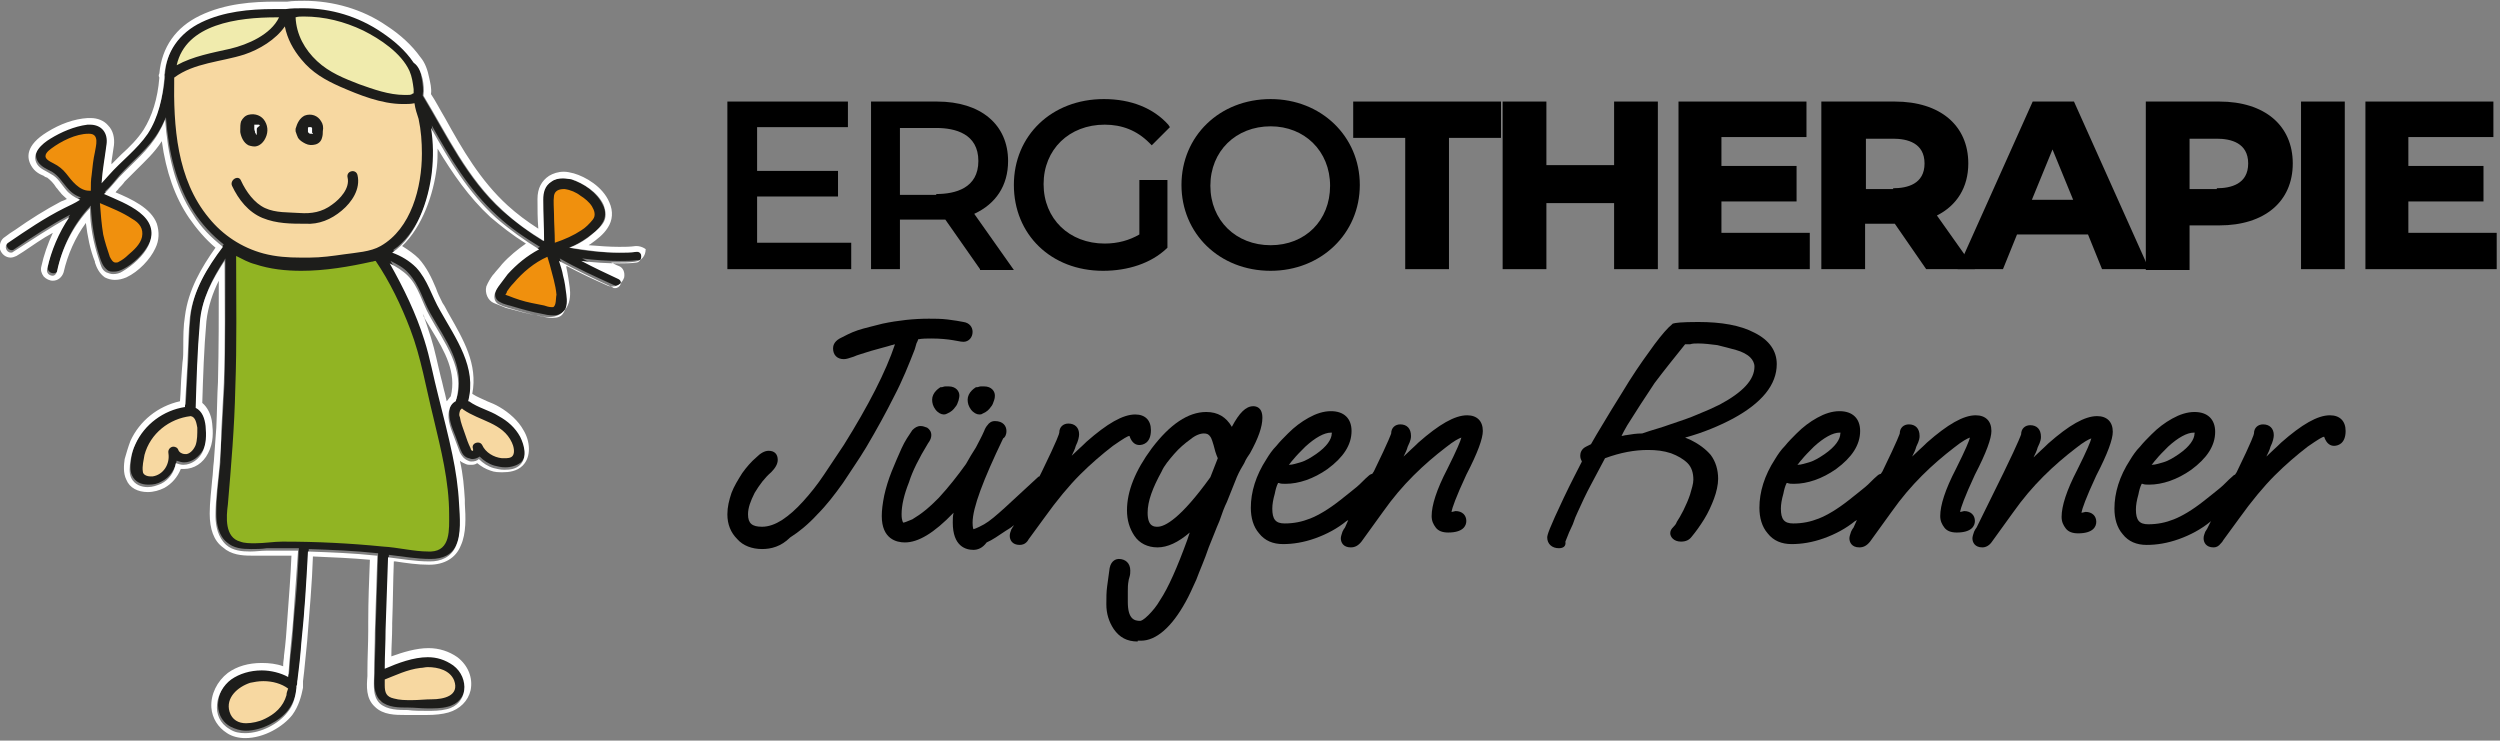
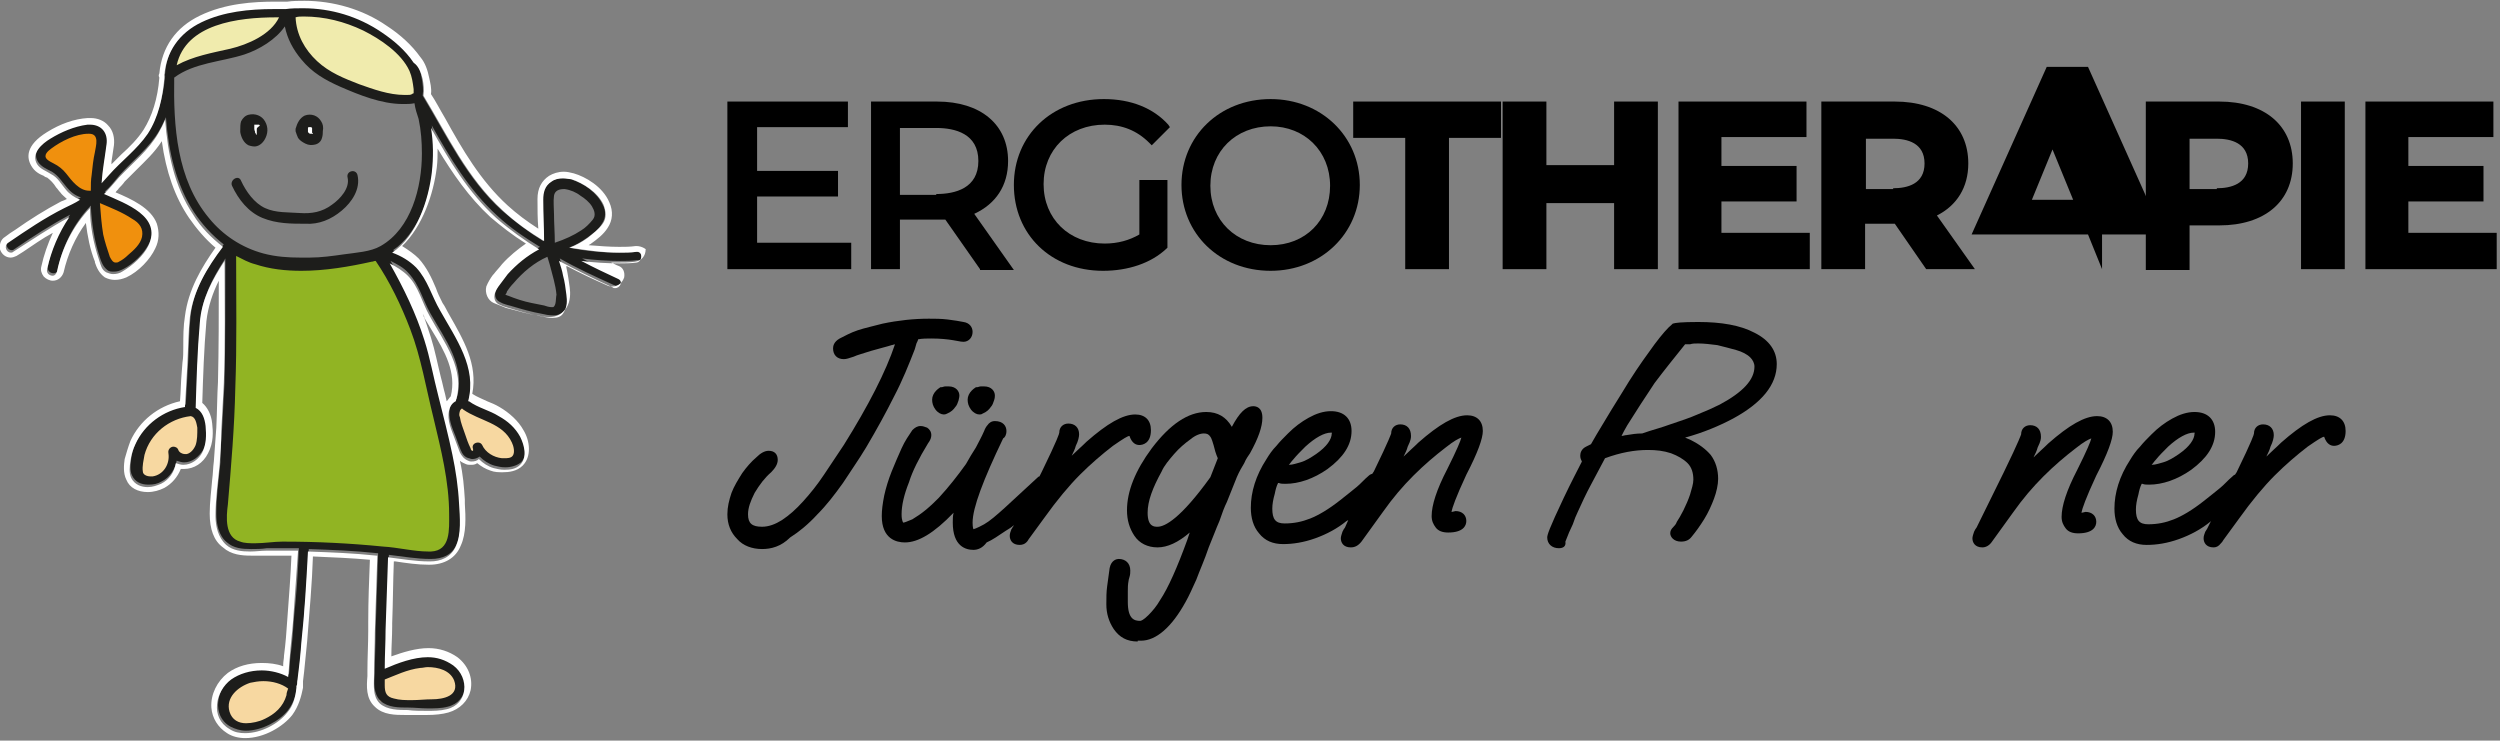
<svg xmlns="http://www.w3.org/2000/svg" version="1.1" id="Ebene_2_00000176739451826747824700000002382089669109153462_" x="0px" y="0px" viewBox="0 0 302.8 89.7" style="enable-background:new 0 0 302.8 89.7;" xml:space="preserve">
  <rect x="0" y="0" width="302.8" height="89.7" fill="#808080" stroke="none" />
  <style type="text/css">
	.st0{fill:#F7D8A1;}
	.st1{fill:#FFFFFF;}
	.st2{fill:#F0900D;}
	.st3{fill:#F0EBAD;}
	.st4{fill:#91B423;}
	.st5{fill:#1D1D1B;}
</style>
  <g>
    <g>
-       <polygon class="st0" points="20.5,9.3 23.6,7.8 27.9,6.7 32.2,5 34.6,2.6 35.6,4.6 37.1,6.8 40.3,9.6 43.6,10.8 47.7,12.2     50.8,12.2 51.7,17.7 50.5,24.6 48.3,28.9 45.6,30.8 38.9,31.8 32.9,31.8 28.1,29.9 24.5,26.4 21.7,20.8 20.5,13.1   " />
      <path class="st1" d="M29.7,14.9c0,0,0.9-0.5,1.1-0.4s1,0.9,1,0.9S31.4,17,31.4,17s-1.3,0-1.3-0.2c0-0.3-0.4-1.1-0.4-1.1V14.9z" />
      <path class="st1" d="M36.4,15.1l0.7-0.6l0.9,0.3l0.7,1.2c0,0-0.7,0.7-0.9,0.7s-1.1,0-1.1,0l-0.4-0.7l-0.3-0.5L36.4,15.1z" />
      <path class="st2" d="M10.9,23.8c0,0-1.8-0.3-2.7-1.5c-0.9-1.3-2.1-2-2.1-2l-1.4-1.5l1.6-1.4l2.3-1.5l2.3-0.4l1.3,0.8V19l-0.9,4.5    l2.5,1l3.4,1.7l0.6,1.9l-0.6,2.1l-2,1.5l-1.5,0.5l-1.2-1.4l-0.8-4.3L10.9,23.8z" />
      <polygon class="st3" points="20.5,8.8 21.4,5.5 24.6,2.7 28.1,1.8 34.8,1.3 39.5,1.5 43.4,2.5 47.6,5.6 50.3,8.4 50.8,11.5     48.7,12.2 45.1,11.5 41.5,9.7 39.2,8.3 36.6,6.5 35.6,4.4 35.2,2.9 34.1,2.4 32.7,4.3 29.2,6 25.5,7 21.8,8.6   " />
-       <polygon class="st2" points="66.6,29.9 66.4,25.2 66.8,22.7 68.3,22.1 70.2,22.7 72.3,24.4 72.7,26.4 71.6,27.6 67.3,29.9     66.8,31.3 67.6,35 67.6,37.3 66.2,37.8 62.7,37.2 60.8,36.1 60.8,35.1 65,30.6   " />
      <polygon class="st0" points="55.6,48.8 57.9,50 60.8,51.4 62.6,53.4 62.6,55.6 61.2,56.2 59.4,55.6 57.8,54.5 57.5,55.2 56.5,55     55.1,51.7 55.1,50   " />
      <polygon class="st0" points="19.9,50.9 22.5,49.8 23.9,50.4 24.4,52.6 23.6,54.9 22.1,55.6 21.2,55.2 19.9,57.8 17.8,58.1     16.5,57.2 17.2,53.7   " />
      <polygon class="st4" points="28.1,29.6 31.5,31.3 36.2,31.8 41.3,31.3 46.2,30.7 48.7,35.3 51.1,42.2 52.7,49.2 54.4,56.7     55.1,63.2 54,66.7 51.5,67.2 44.9,66.5 36.2,66.1 31.6,66.3 28.1,65.5 26.6,62.8 27.5,53.2 28.1,37.8   " />
      <polygon class="st0" points="46,81.8 50.8,80.3 53.8,80.5 55.6,82.1 55.1,84.6 52.7,85.6 48.7,85.6 46,84.9   " />
      <polygon class="st0" points="29.7,82.2 32.1,82.2 35.3,82.9 34.6,85.6 32.5,87.7 29.7,88.3 27.8,87.7 27,86 27.5,83.8   " />
      <g>
        <g>
          <path class="st5" d="M77.1,30.5L77.1,30.5c-0.8,0.1-1.5,0.1-2.2,0.1c-2,0-4-0.2-6-0.6c0.8-0.3,1.5-0.7,2.2-1.2      c0.7-0.5,1.4-1,1.8-1.7c0.5-0.7,0.5-1.6,0.1-2.3c-0.7-1.5-2.3-2.6-3.9-3.1c-0.3-0.1-0.7-0.1-1-0.1c-0.5,0-1,0.1-1.4,0.4      c-0.8,0.5-1,1.3-1,2.2c0,1.7,0.1,3.4,0.1,5c-1.8-1.1-3.4-2.3-5-3.7c-4.3-3.9-6.7-9.1-9.6-13.9c0,0,0,0,0-0.1      c0.1-0.6,0-1.3-0.1-1.9C51,8.8,50.7,8,50.3,7.3c-1.1-1.4-2.5-2.7-3.9-3.7c-2.8-1.9-6.2-2.9-9.5-2.9c-0.7,0-1.4,0-2.1,0.1      c-0.5,0-0.9,0-1.4,0c-3,0-6.1,0.3-8.8,1.6C21.8,3.7,20.2,6,20,8.9c-0.1,0.1-0.1,0.2,0,0.3c-0.2,2.3-0.8,4.7-2,6.7      c-1.3,1.9-3.2,3.3-4.7,5c-0.3,0.4-0.6,0.7-0.9,1c0.1-1.6,0.4-3.1,0.6-4.7c0.2-1.4-0.7-2.4-2-2.4c-0.1,0-0.2,0-0.3,0      c-1.6,0.2-3.1,0.8-4.5,1.7c-1,0.6-2.4,1.8-1.6,3.1c0.4,0.6,1.1,0.9,1.7,1.2c0.8,0.5,1.2,1.2,1.8,1.9c0.4,0.5,1,1,1.7,1.2      c-0.6,0.3-1.2,0.7-1.9,1c-2.4,1.2-4.6,2.8-6.8,4.2c-0.6,0.4-0.2,1.2,0.3,1.2c0.1,0,0.2,0,0.3-0.1c2.2-1.5,4.5-3,6.8-4.2      c-1.3,1.9-2.3,4-2.7,6.3c-0.1,0.5,0.3,0.8,0.7,0.8c0.2,0,0.5-0.1,0.5-0.5c0.6-2.9,2-5.6,4-7.7c0.1,2.1,0.4,4.2,1.1,6.3      c0.2,0.6,0.4,1.1,0.9,1.5c0.2,0.2,0.5,0.2,0.8,0.2c0.4,0,0.7-0.1,1.1-0.3c1.2-0.6,2.6-1.9,3.2-3.2c1.6-3.5-2.7-5-5.4-6.2      c0.7-0.6,1.2-1.3,1.8-2c1.6-1.8,3.6-3.3,4.8-5.4c0.3-0.5,0.5-1,0.8-1.6c0.3,4.1,1.2,8.1,3.4,11.5c1,1.5,2.2,2.8,3.6,3.9      c-1.9,2.6-3.6,5.3-4,8.5c-0.2,1.8-0.2,3.7-0.3,5.6c-0.1,1.8-0.2,3.6-0.3,5.3c-2.6,0.4-4.9,2.1-6,4.5c-0.3,0.7-0.5,1.3-0.6,2      c-0.1,0.7-0.2,1.5,0.1,2.1c0.4,0.8,1.1,1.1,2,1.1c0.6,0,1.1-0.1,1.6-0.4c1-0.5,1.6-1.5,1.8-2.5c0.3,0.1,0.6,0.2,0.9,0.2h0      c1,0,1.8-0.7,2.3-1.5c0.5-1,0.5-2.1,0.4-3.2c-0.1-0.8-0.4-1.8-1.2-2.2c0.1-3.4,0.2-6.9,0.5-10.3c0.2-2.8,1.5-5.2,3-7.5      c0,5,0,10-0.1,15c-0.1,1.9-0.2,3.7-0.3,5.6c-0.1,1.4-0.2,2.7-0.2,4.1c-0.2,2-0.5,4.1-0.5,6.2c0,1.3,0.3,2.7,1.3,3.5      c0.8,0.7,1.8,0.8,2.9,0.8c0.6,0,1.3,0,1.9-0.1c0.6,0,1.2,0,1.8,0c0.7,0,1.4,0,2.1,0c-0.1,2.9-0.3,5.7-0.6,8.5      c-0.1,1.5-0.2,3-0.4,4.4c-0.1,0.8-0.1,1.6-0.2,2.4c-1-0.5-2.1-0.8-3.2-0.8c-1.3,0-2.7,0.4-3.7,1.1c-1.9,1.4-2.5,4.7-0.2,6      c0.6,0.3,1.2,0.5,1.9,0.5c1.9,0,4.1-1.2,5.1-2.5c0.7-0.9,1-2,1.1-3c0-0.1,0-0.2,0-0.2c0-0.2,0-0.3,0.1-0.5      c0.2-1.6,0.3-3.2,0.5-4.8c0.3-3.7,0.6-7.3,0.8-11c2.8,0.1,5.5,0.2,8.3,0.5c0,0,0.1,0,0.1,0c-0.1,3.1-0.2,6.2-0.3,9.3      c0,1.6-0.1,3.3-0.1,4.9c0,0.1,0,0.2,0,0.3c0,0,0,0,0,0c-0.1,1.2-0.2,2.5,0.7,3.4c0.9,0.8,2.2,0.8,3.4,0.8c0.7,0,1.5,0.1,2.3,0.1      c0.8,0,1.7,0,2.4-0.2c2.6-0.6,2.8-3.8,0.8-5.3c-0.9-0.7-2-1-3.1-1c-1.8,0-3.6,0.7-5.2,1.4c0,0,0-0.1,0-0.1      c0-1.5,0.1-3.1,0.1-4.6c0.1-2.9,0.2-5.9,0.3-8.8c1.7,0.2,3.4,0.5,5,0.5h0.1c1.4,0,2.6-0.5,3.1-1.8c0.7-1.5,0.5-3.6,0.4-5.2      c-0.1-2-0.4-4-0.8-5.9c-0.5-2.4-1.1-4.8-1.7-7.1c-0.5-2.2-1-4.5-1.7-6.8c-1-3.2-2.5-6.4-4.2-9.3c0.8,0.4,1.6,0.8,2.2,1.5      c1.3,1.4,1.7,3.2,2.6,4.8c1.8,3.2,4.4,6.5,3.2,10.4c-0.4,0.2-0.7,0.6-0.8,1.1c-0.3,1.2,0.3,2.5,0.7,3.5c0.2,0.6,0.4,1.1,0.6,1.6      c0.2,0.5,0.5,0.9,1,1c0.1,0,0.2,0.1,0.4,0.1c0.3,0,0.6-0.1,0.9-0.3c0.5,0.5,1.1,0.9,1.8,1.1c0.4,0.1,0.8,0.2,1.3,0.2      c0.7,0,1.4-0.2,1.9-0.6c0.9-0.9,0.5-2.5,0-3.4c-0.6-1.1-1.6-1.9-2.6-2.5c-1.2-0.6-2.5-1-3.6-1.8c0,0-0.1,0-0.1,0c0,0,0,0,0,0      c1-4.1-1.5-7.5-3.4-11c-1-1.8-1.5-3.7-2.9-5.2c-0.8-0.8-1.8-1.4-2.9-1.8c3-2,4.5-6.4,4.8-9.7c0.2-1.8,0.2-3.6-0.1-5.4      c2.2,3.9,4.5,7.8,7.9,10.9c1.6,1.5,3.4,2.7,5.2,3.8c-1.4,0.8-2.7,1.8-3.8,3c-0.3,0.4-0.6,0.8-0.9,1.2c-0.3,0.4-0.6,0.8-0.7,1.3      c-0.1,0.5,0.1,1,0.6,1.2c0.5,0.3,1.2,0.4,1.8,0.6c1,0.3,2.1,0.6,3.2,0.8c0.4,0.1,0.9,0.2,1.4,0.2c0.6,0,1.1-0.2,1.4-0.7      c0.4-0.6,0.4-1.4,0.3-2.1c-0.1-0.8-0.2-1.5-0.4-2.3c-0.1-0.6-0.3-1.2-0.5-1.8c2.1,1.2,4.3,2.2,6.5,3.2c0.1,0,0.2,0.1,0.3,0.1      c0.6,0,1-0.8,0.4-1.1c-1.5-0.7-3-1.4-4.5-2.2c1.5,0.2,3.1,0.3,4.6,0.3c0.7,0,1.4,0,2.1-0.1C77.8,31.7,77.9,30.5,77.1,30.5z       M11.5,18.4c-0.2,0.9-0.3,1.8-0.4,2.8c-0.1,0.6-0.1,1.2-0.1,1.9c-0.1,0-0.1,0-0.2,0c-1.2,0-2.1-1.2-2.8-2.1      c-0.4-0.5-0.9-0.9-1.5-1.2c-0.2-0.1-0.6-0.3-0.8-0.5c-0.5-0.5,0.1-1,0.5-1.3c1.2-0.9,3-1.8,4.5-1.8h0.1      C12.1,16.2,11.6,17.7,11.5,18.4z M16,26.5c0.9,0.5,1.4,1.2,1.2,2.2c-0.2,0.9-1,1.6-1.7,2.2c-0.3,0.3-0.7,0.6-1.1,0.8      c-0.1,0.1-0.3,0.1-0.4,0.1c-0.3,0-0.5-0.3-0.7-0.7c-0.3-0.9-0.6-1.8-0.8-2.7c-0.2-1.2-0.3-2.5-0.4-3.8      C13.5,25.2,14.8,25.7,16,26.5z M23.7,53.9c-0.2,0.5-0.6,1-1.1,1.1c-0.1,0-0.1,0-0.2,0c-0.3,0-0.7-0.2-0.8-0.5      c-0.1-0.3-0.4-0.4-0.6-0.4c-0.3,0-0.7,0.3-0.6,0.8c0.2,1.3-0.6,2.6-1.9,2.8c-0.1,0-0.2,0-0.3,0c-0.4,0-0.9-0.2-0.9-0.6      c-0.1-0.6,0.1-1.4,0.2-2c0.7-2.6,3-4.4,5.6-4.7c0,0,0,0,0,0c0.6,0.1,0.7,0.9,0.8,1.4C23.9,52.6,23.9,53.3,23.7,53.9z M34.7,84.2      c-0.4,1.4-1.4,2.3-2.7,2.9c-0.6,0.3-1.5,0.5-2.2,0.5c-0.9,0-1.7-0.4-2-1.4c-0.5-1.7,1-3,2.5-3.5c0.5-0.1,1-0.2,1.6-0.2      c1.1,0,2.2,0.3,3,0.9C34.8,83.7,34.7,83.9,34.7,84.2z M55.7,49.8c0-0.1,0.2-0.3,0.2-0.3c0,0,0,0,0,0c0,0,0,0,0.1,0      c0,0,0,0,0.1,0.1c2,1.4,4.8,1.6,5.9,4c0.2,0.4,0.4,1.2,0.1,1.6c-0.2,0.3-0.7,0.3-1,0.3c-0.1,0-0.2,0-0.3,0c-1-0.1-2-0.7-2.4-1.6      c-0.1-0.2-0.3-0.3-0.5-0.3c-0.4,0-0.8,0.3-0.6,0.8c0,0,0,0.1,0,0.1c0,0,0,0.1,0,0.1c0,0,0,0-0.1,0h0c-0.1,0-0.2-0.2-0.2-0.3      c-0.3-0.6-0.5-1.2-0.7-1.8c-0.2-0.6-0.5-1.3-0.6-2C55.6,50.4,55.6,50.1,55.7,49.8z M36.8,2c2.5,0,4.9,0.6,7.2,1.7      c2,1,4.6,2.7,5.6,4.9c0.3,0.7,0.4,1.4,0.5,2.2c0,0.2,0,0.3,0,0.5c0,0-0.1,0-0.2,0.1c-0.2,0.1-0.3,0.1-0.6,0.1h-0.3      c-1.9,0-3.8-0.7-5.5-1.3c-1.8-0.7-3.6-1.4-5.1-2.8c-1.5-1.4-2.5-3.2-2.6-5.3C36.1,2,36.4,2,36.8,2z M33.5,2.1h0.3      c-1,2.1-3.8,3.3-5.9,3.8c-2.2,0.5-4.5,0.9-6.5,2C22.5,2.9,28.8,2.1,33.5,2.1z M50.9,80.9c0.3,0,0.6-0.1,0.9-0.1      c1.3,0,2.7,0.4,3.2,1.6c0.7,1.9-1.3,2.3-2.7,2.3c-0.8,0-1.6,0.1-2.4,0.1c-0.8,0-1.5,0-2.2-0.2c-0.9-0.2-1.1-0.7-1.1-1.6      c0-0.2,0-0.5,0-0.7C47.9,81.8,49.3,81.1,50.9,80.9z M49.7,39.9c1.3,3.4,1.9,7.1,2.8,10.7c0.9,3.8,1.9,7.7,1.9,11.7      c0,1.8,0.2,4.4-2.2,4.5c-0.1,0-0.2,0-0.3,0c-1.8,0-3.7-0.5-5.5-0.6c-4-0.4-8-0.6-12.1-0.6h-0.1c-1,0-2.2,0.2-3.3,0.2      c-0.6,0-1.3,0-1.8-0.2c-1.9-0.5-1.7-3-1.5-4.5c0.4-4.7,0.8-9.4,0.9-14.1c0.2-5.3,0.1-10.7,0.1-16c0.8,0.4,1.5,0.8,2.3,1      c1.8,0.6,3.7,0.8,5.6,0.8c2.9,0,5.8-0.5,8.5-1.1c0.2,0,0.3-0.1,0.5-0.1C47.2,34.1,48.6,37,49.7,39.9z M46.1,29.8      c-1.2,0.7-3,0.8-4.4,1c-1.4,0.2-2.8,0.4-4.2,0.4c-0.4,0-0.7,0-1.1,0c-1.5,0-3-0.1-4.5-0.5c-2.6-0.7-4.9-2.2-6.6-4.3      c-3.9-4.7-4.3-11.1-4.2-17c2.4-1.8,5.7-1.9,8.5-2.8c1.8-0.6,3.8-1.8,4.9-3.4c0.3,1.5,1,2.8,2,4c1.3,1.6,2.9,2.5,4.7,3.3      c2.3,1,5,2.1,7.6,2.1H49c0.3,0,0.8,0,1.2-0.1c0.1,0.7,0.3,1.3,0.5,1.9c0.3,1.4,0.4,2.8,0.4,4.2C51.1,22.7,49.8,27.7,46.1,29.8z       M67,37.2c-0.1,0-0.2,0-0.2,0c-0.3,0-0.6-0.1-0.9-0.2c-0.5-0.1-1-0.2-1.5-0.3c-1-0.2-1.9-0.5-2.9-0.9c-0.1,0-0.2-0.1-0.3-0.1      c0.1-0.1,0.2-0.3,0.2-0.4c0.2-0.3,0.5-0.7,0.8-1c1.1-1.3,2.5-2.5,4.1-3.2c0.1,0.3,0.2,0.7,0.3,1c0.3,1.2,0.7,2.4,0.8,3.6      C67.3,36.1,67.4,37,67,37.2z M67.2,29.4c0-1.2-0.1-2.4-0.1-3.5c0-0.7-0.1-1.5,0-2.2c0.1-0.6,0.6-0.8,1.2-0.8c0,0,0.1,0,0.1,0      c0.7,0.1,1.4,0.4,1.9,0.8c0.5,0.3,1.1,0.8,1.4,1.3c0.3,0.5,0.5,1.1,0.1,1.6c-0.4,0.5-0.9,1-1.4,1.3C69.5,28.5,68.4,29,67.2,29.4      z" />
          <path class="st1" d="M77.1,29.8H77c-0.7,0.1-1.3,0.1-2,0.1c-1.2,0-2.4-0.1-3.7-0.2c0.1-0.1,0.2-0.1,0.3-0.2      c0.7-0.5,1.5-1.1,2-1.9c0.6-0.9,0.7-2,0.2-3.1c-0.8-1.9-2.9-3.1-4.3-3.5c-0.4-0.1-0.8-0.2-1.2-0.2c-0.7,0-1.3,0.2-1.8,0.5      c-0.9,0.6-1.4,1.5-1.4,2.8c0,1.2,0,2.4,0.1,3.6c-1.4-0.9-2.6-1.8-3.7-2.8c-3.3-3-5.5-6.8-7.6-10.6c-0.6-1-1.1-2-1.7-2.9      c0.1-0.7-0.1-1.4-0.2-1.9c-0.2-1-0.5-1.9-1.1-2.6c-1-1.4-2.4-2.7-4.1-3.8c-2.9-2-6.5-3-9.9-3c-0.7,0-1.4,0-2.1,0.1      c-0.5,0-0.9,0-1.4,0c-2.7,0-6.1,0.2-9.2,1.7c-2.9,1.4-4.6,3.8-4.9,7c-0.1,0.2-0.1,0.3,0,0.5c-0.2,2.6-0.9,4.7-1.9,6.3      c-0.7,1.1-1.7,2.1-2.7,3c-0.4,0.4-0.8,0.8-1.2,1.2c0-0.1,0-0.2,0-0.3c0.1-0.7,0.2-1.4,0.3-2c0.1-0.9-0.1-1.8-0.7-2.4      c-0.5-0.6-1.3-0.9-2.1-0.9c-0.1,0-0.2,0-0.4,0C9,14.4,7.3,15,5.7,16c-2.6,1.6-2.5,3.1-1.9,4.1c0.4,0.7,1,1,1.5,1.2      c0.1,0.1,0.3,0.2,0.4,0.2c0.4,0.3,0.8,0.7,1.1,1.2c0.2,0.2,0.3,0.4,0.5,0.6c0.2,0.3,0.5,0.5,0.8,0.8c-0.2,0.1-0.4,0.2-0.7,0.3      c-1.9,1-3.8,2.2-5.5,3.4c-0.5,0.3-0.9,0.6-1.3,0.9c-0.5,0.3-0.7,0.9-0.6,1.5c0.2,0.6,0.7,1,1.3,1c0.2,0,0.5-0.1,0.7-0.2l0.8-0.5      c1.2-0.8,2.3-1.6,3.6-2.3c-0.6,1.3-1.1,2.7-1.4,4.1c-0.1,0.4,0,0.8,0.3,1.2C5.6,33.8,6,34,6.4,34c0.6,0,1.1-0.4,1.3-1      c0.5-2.2,1.4-4.2,2.7-6c0.2,1.6,0.5,3.2,1.1,4.7l0,0.1c0.2,0.6,0.5,1.3,1.2,1.8c0.4,0.2,0.8,0.3,1.2,0.3c0.5,0,0.9-0.1,1.4-0.3      c1.5-0.7,2.9-2.2,3.5-3.5c0.5-1,0.5-2,0.2-3c-0.7-1.9-3.1-3-5-3.8c0.1-0.2,0.3-0.3,0.4-0.5c0.2-0.2,0.5-0.5,0.7-0.8      c0.5-0.5,1-1,1.4-1.4c1.1-1.1,2.2-2.1,3.1-3.5c0.5,3.7,1.6,6.8,3.3,9.3c0.9,1.3,2,2.6,3.2,3.6c-1.7,2.4-3.3,5.1-3.7,8.3      c-0.2,1.2-0.2,2.5-0.2,3.7c0,0.7,0,1.3-0.1,1.9l-0.1,1.3c-0.1,1.1-0.1,2.3-0.2,3.4c-2.7,0.6-4.9,2.4-6,4.8      c-0.3,0.8-0.5,1.5-0.7,2.2c-0.1,0.7-0.2,1.7,0.2,2.5c0.4,1,1.4,1.5,2.6,1.5c0.7,0,1.4-0.2,2-0.5c0.9-0.5,1.6-1.3,2-2.3      c0.1,0,0.2,0,0.4,0c1.2,0,2.3-0.7,2.9-1.9c0.7-1.3,0.6-2.7,0.5-3.6c-0.1-1.1-0.6-2-1.2-2.5c0.1-3.2,0.2-6.5,0.5-9.9      c0.2-1.8,0.8-3.5,1.5-4.9c0,4.1,0,8.2-0.1,12.3c-0.1,1.6-0.1,3.4-0.2,5.5c-0.1,1.4-0.2,2.7-0.3,4.1c-0.1,0.7-0.1,1.5-0.2,2.2      c-0.1,1.3-0.3,2.7-0.3,4.1c0,1.9,0.5,3.3,1.6,4.1c1,0.9,2.3,1,3.4,1c0.4,0,0.8,0,1.1,0c0.3,0,0.5,0,0.8,0c0.6,0,1.2,0,1.7,0h1.3      c-0.1,2.5-0.3,5-0.5,7.7c-0.1,1.5-0.2,2.9-0.4,4.4c0,0.4-0.1,0.7-0.1,1.1c0,0.1,0,0.2,0,0.2c-0.8-0.3-1.7-0.4-2.6-0.4      c-1.6,0-3,0.4-4.1,1.2c-1.3,1-2.1,2.6-2,4.2c0.1,1.3,0.8,2.4,1.9,3.1c0.6,0.4,1.4,0.6,2.2,0.6c2.3,0,4.6-1.4,5.7-2.8      c0.8-1.1,1.1-2.3,1.3-3.3c0-0.1,0-0.2,0-0.4c0-0.2,0-0.3,0-0.4c0.2-1.5,0.3-3,0.5-4.8c0.3-3.8,0.6-7.1,0.7-10.3      c2.4,0.1,4.7,0.2,6.9,0.4c-0.1,2.5-0.2,5-0.2,7.5l0,1.1c0,1.6-0.1,3.3-0.1,4.9c0,0.1,0,0.1,0,0.2l0,0v0.1l0,0.3      c-0.1,1.2-0.2,2.7,0.9,3.7c1,1,2.5,1,3.7,1l0.2,0c0.2,0,0.5,0,0.8,0c0.5,0,1,0,1.6,0c1,0,1.9-0.1,2.6-0.3      c1.4-0.4,2.4-1.4,2.7-2.7c0.3-1.5-0.3-3-1.6-4c-1-0.7-2.2-1.1-3.5-1.1c-1.5,0-3.1,0.5-4.5,1c0-1.2,0.1-2.4,0.1-3.6l0-0.4      c0.1-2.5,0.1-5,0.2-7.5c0.1,0,0.1,0,0.2,0c1.3,0.2,2.7,0.4,4,0.4h0.1c1.8,0,3.2-0.8,3.8-2.3c0.7-1.5,0.6-3.5,0.5-5.1l0-0.5      c-0.1-1.5-0.2-3-0.6-4.7c0.2,0.2,0.5,0.3,0.7,0.4c0.2,0.1,0.4,0.1,0.6,0.1c0.3,0,0.5,0,0.8-0.2c0.5,0.4,1,0.7,1.6,0.9      c0.5,0.2,1,0.2,1.5,0.2c0.7,0,1.7-0.1,2.4-0.8c1.1-1.1,0.9-3,0.1-4.3c-0.6-1.1-1.7-2.1-2.9-2.8c-0.5-0.3-1-0.5-1.5-0.7      c-0.6-0.3-1.2-0.5-1.8-0.9c0.7-3.6-1.1-6.6-2.8-9.6c-0.3-0.5-0.5-1-0.8-1.4c-0.3-0.6-0.6-1.2-0.8-1.8c-0.5-1.2-1.1-2.5-2.1-3.6      c-0.5-0.5-1.2-1-2-1.5c2.5-2.4,3.8-6.3,4.2-9.5c0.1-0.8,0.1-1.5,0.1-2.3c1.8,3,3.8,5.9,6.4,8.3c1.3,1.1,2.7,2.2,4.3,3.2      c-1,0.7-2,1.5-2.9,2.5c-0.3,0.4-0.7,0.8-1,1.2l-0.1,0.1c-0.3,0.4-0.6,0.9-0.8,1.4c-0.2,0.8,0.2,1.7,0.9,2c0.5,0.2,1,0.4,1.5,0.6      l0.4,0.1c1.1,0.3,2.2,0.6,3.3,0.8l0.1,0c0.4,0.1,0.9,0.2,1.4,0.2c1,0,1.6-0.4,2.1-1.1c0.5-0.8,0.5-1.8,0.4-2.5      c-0.1-0.7-0.2-1.5-0.4-2.4c0-0.1,0-0.1,0-0.2c1.7,0.9,3.4,1.7,5,2.4c0.2,0.1,0.4,0.1,0.6,0.1c0.7,0,1.2-0.5,1.4-1.1      c0.1-0.6-0.1-1.2-0.7-1.4c-0.3-0.1-0.6-0.3-0.9-0.4c0.2,0,0.5,0,0.7,0c0.8,0,1.5,0,2.2-0.1c0.8-0.1,1.3-0.7,1.3-1.5      C78.4,30.3,77.8,29.8,77.1,29.8z M77.1,31.8c-0.7,0.1-1.4,0.1-2.1,0.1c-1.5,0-3.1-0.1-4.6-0.3c1.5,0.8,3,1.5,4.5,2.2      c0.6,0.3,0.2,1.1-0.4,1.1c-0.1,0-0.2,0-0.3-0.1c-2.2-1-4.4-2.1-6.5-3.2c0.2,0.6,0.4,1.2,0.5,1.8c0.2,0.7,0.3,1.5,0.4,2.3      c0.1,0.7,0.1,1.5-0.3,2.1c-0.3,0.6-0.8,0.7-1.4,0.7c-0.5,0-0.9-0.1-1.4-0.2c-1.1-0.2-2.2-0.5-3.2-0.8c-0.6-0.2-1.2-0.3-1.8-0.6      c-0.5-0.2-0.7-0.7-0.6-1.2c0.1-0.5,0.4-0.9,0.7-1.3c0.3-0.4,0.6-0.8,0.9-1.2c1.1-1.2,2.3-2.2,3.8-3c-1.8-1.1-3.6-2.4-5.2-3.8      c-3.4-3.1-5.7-7-7.9-10.9c0.3,1.8,0.3,3.6,0.1,5.4c-0.4,3.3-1.8,7.7-4.8,9.7c1.1,0.4,2.1,1,2.9,1.8c1.4,1.5,1.9,3.5,2.9,5.2      c1.9,3.4,4.5,6.9,3.4,11c0,0,0,0,0,0c0,0,0.1,0,0.1,0c1.1,0.8,2.5,1.1,3.6,1.8c1.1,0.6,2,1.4,2.6,2.5c0.5,1,0.9,2.5,0,3.4      c-0.5,0.5-1.2,0.6-1.9,0.6c-0.5,0-0.9-0.1-1.3-0.2c-0.7-0.2-1.3-0.6-1.8-1.1c-0.2,0.2-0.5,0.3-0.9,0.3c-0.1,0-0.2,0-0.4-0.1      c-0.5-0.2-0.8-0.6-1-1c-0.2-0.5-0.4-1.1-0.6-1.6c-0.4-1.1-1-2.3-0.7-3.5c0.1-0.5,0.4-0.9,0.8-1.1c1.2-3.9-1.4-7.1-3.2-10.4      c-0.9-1.6-1.3-3.5-2.6-4.8c-0.6-0.6-1.4-1.1-2.2-1.5c1.7,3,3.2,6.1,4.2,9.3c0.7,2.2,1.1,4.5,1.7,6.8c0.6,2.4,1.2,4.7,1.7,7.1      c0.4,1.9,0.7,3.9,0.8,5.9c0.1,1.6,0.3,3.7-0.4,5.2c-0.6,1.3-1.8,1.8-3.1,1.8H52c-1.7,0-3.3-0.3-5-0.5c-0.1,2.9-0.2,5.9-0.3,8.8      c0,1.5-0.1,3.1-0.1,4.6c0,0,0,0.1,0,0.1c1.6-0.7,3.5-1.4,5.2-1.4c1.1,0,2.1,0.3,3.1,1c2,1.5,1.8,4.7-0.8,5.3      c-0.8,0.2-1.6,0.2-2.4,0.2c-0.8,0-1.6,0-2.3-0.1c-1.1,0-2.5,0-3.4-0.8c-0.9-0.9-0.7-2.2-0.7-3.4c0,0,0,0,0,0c0-0.1,0-0.2,0-0.3      c0-1.6,0.1-3.3,0.1-4.9c0.1-3.1,0.2-6.2,0.3-9.3c0,0,0,0-0.1,0c-2.8-0.3-5.5-0.4-8.3-0.5c-0.2,3.7-0.4,7.4-0.8,11      c-0.1,1.6-0.3,3.2-0.5,4.8c0,0.2,0,0.3-0.1,0.5c0,0.1,0,0.2,0,0.2c-0.1,1.1-0.4,2.2-1.1,3c-1.1,1.4-3.2,2.5-5.1,2.5      c-0.7,0-1.3-0.1-1.9-0.5c-2.4-1.4-1.7-4.6,0.2-6c1-0.7,2.3-1.1,3.7-1.1c1.1,0,2.3,0.3,3.2,0.8c0.1-0.8,0.1-1.6,0.2-2.4      c0.1-1.5,0.3-3,0.4-4.4c0.2-2.8,0.4-5.7,0.6-8.5c-0.7,0-1.4,0-2.1,0c-0.6,0-1.2,0-1.8,0c-0.6,0-1.2,0.1-1.9,0.1      c-1,0-2.1-0.1-2.9-0.8c-1-0.9-1.3-2.3-1.3-3.5c0-2.1,0.3-4.1,0.5-6.2c0.1-1.4,0.2-2.7,0.2-4.1c0.1-1.9,0.2-3.7,0.3-5.6      c0.2-5,0.1-10,0.1-15c-1.5,2.3-2.8,4.7-3,7.5c-0.3,3.4-0.4,6.9-0.5,10.3c0.8,0.4,1.1,1.3,1.2,2.2c0.1,1.1,0.1,2.2-0.4,3.2      c-0.4,0.8-1.3,1.5-2.3,1.5h0c-0.3,0-0.6-0.1-0.9-0.2c-0.2,1.1-0.8,2-1.8,2.5c-0.5,0.2-1,0.4-1.6,0.4c-0.8,0-1.6-0.3-2-1.1      c-0.3-0.6-0.2-1.4-0.1-2.1c0.1-0.7,0.3-1.4,0.6-2c1.1-2.4,3.4-4.1,6-4.5c0.1-1.8,0.2-3.6,0.3-5.3c0.1-1.9,0.1-3.7,0.3-5.6      c0.4-3.2,2.1-6,4-8.5c-1.4-1.1-2.7-2.4-3.6-3.9c-2.3-3.4-3.1-7.5-3.4-11.5c-0.2,0.5-0.5,1.1-0.8,1.6c-1.2,2.1-3.1,3.6-4.8,5.4      c-0.6,0.7-1.2,1.4-1.8,2c2.7,1.2,7,2.7,5.4,6.2c-0.6,1.3-2,2.5-3.2,3.2c-0.3,0.2-0.7,0.3-1.1,0.3c-0.3,0-0.5-0.1-0.8-0.2      c-0.6-0.3-0.7-0.9-0.9-1.5c-0.7-2.1-1.1-4.2-1.1-6.3c-2,2.1-3.4,4.8-4,7.7c-0.1,0.3-0.3,0.5-0.5,0.5c-0.4,0-0.8-0.3-0.7-0.8      c0.5-2.2,1.4-4.4,2.7-6.3c-2.4,1.3-4.6,2.8-6.8,4.2c-0.1,0.1-0.2,0.1-0.3,0.1c-0.5,0-0.9-0.8-0.3-1.2c2.2-1.5,4.4-3,6.8-4.2      c0.6-0.3,1.3-0.6,1.9-1c-0.7-0.3-1.3-0.7-1.7-1.2c-0.6-0.7-1-1.5-1.8-1.9c-0.6-0.4-1.3-0.6-1.7-1.2c-0.8-1.3,0.6-2.5,1.6-3.1      c1.3-0.8,2.9-1.5,4.5-1.7c0.1,0,0.2,0,0.3,0c1.4,0,2.2,1,2,2.4c-0.2,1.6-0.5,3.1-0.6,4.7c0.3-0.3,0.6-0.7,0.9-1      c1.5-1.7,3.4-3.1,4.7-5c1.3-2,1.8-4.4,2-6.7c0-0.1,0-0.2,0-0.3c0.2-2.9,1.8-5.2,4.5-6.5c2.7-1.3,5.8-1.6,8.8-1.6      c0.5,0,1,0,1.4,0c0.7-0.1,1.4-0.1,2.1-0.1c3.4,0,6.7,1,9.5,2.9c1.5,1,2.9,2.2,3.9,3.7C50.7,8,51,8.8,51.2,9.6      c0.1,0.6,0.2,1.3,0.1,1.9c0,0,0,0,0,0.1c2.9,4.8,5.3,10,9.6,13.9c1.5,1.4,3.2,2.6,5,3.7c0-1.7-0.1-3.4-0.1-5      c0-0.9,0.2-1.7,1-2.2c0.4-0.3,0.9-0.4,1.4-0.4c0.3,0,0.7,0.1,1,0.1c1.5,0.5,3.2,1.6,3.9,3.1c0.3,0.8,0.4,1.6-0.1,2.3      c-0.5,0.7-1.2,1.2-1.8,1.7c-0.7,0.5-1.4,0.9-2.2,1.2c2,0.3,4,0.6,6,0.6c0.7,0,1.4,0,2.1-0.1h0.1C77.9,30.5,77.8,31.7,77.1,31.8z       M54.1,48.6l-0.2-0.9c-0.2-0.7-0.3-1.3-0.5-2c-0.4-1.6-0.7-3.2-1.2-4.8c-0.3-0.9-0.6-1.9-1-2.9c0.1,0.2,0.2,0.3,0.2,0.5      c0.3,0.5,0.6,1,0.9,1.5c1.6,2.6,3,5.1,2.3,8C54.4,48.2,54.3,48.4,54.1,48.6z" />
        </g>
        <path class="st5" d="M41.4,25.5c-1.3,1.1-2.8,1.7-4.4,1.6c-1.7,0-3.5,0-5.2-0.7c-1.7-0.7-2.9-2.2-3.7-3.9     c-0.3-0.7,0.8-1.4,1.1-0.6c0.6,1.3,1.6,2.7,2.9,3.3c1.3,0.6,2.8,0.5,4.2,0.6c1.4,0.1,2.7-0.1,3.9-1c1-0.7,2.2-2,1.9-3.3     c-0.2-0.8,1-1.1,1.2-0.3C43.7,22.9,42.6,24.5,41.4,25.5z" />
        <path class="st5" d="M32.1,14.7c-0.4-0.7-1.2-1-2-0.8c-0.4,0.1-0.7,0.4-0.9,0.8c-0.1,0.3-0.1,0.7-0.1,1c0,0,0,0.1,0,0.1V16     c0.1,0.6,0.4,1.3,1,1.6c0.3,0.1,0.7,0.2,1,0.1c0.4-0.1,0.7-0.4,0.9-0.7C32.5,16.2,32.5,15.4,32.1,14.7z M31.1,15.7     c0,0.1,0,0.2,0,0.3c0,0,0,0,0,0.1c0,0.1,0,0.1,0,0.2c0,0,0,0,0,0c0,0,0,0,0,0c0,0,0,0,0,0c0,0,0,0,0,0c0,0,0,0,0,0c0,0,0,0,0,0     c0,0,0,0,0,0c0,0,0,0,0,0c0,0,0,0,0,0v0c0,0,0,0,0,0h0c0,0,0,0,0,0c0,0,0,0,0,0h0c0,0,0,0-0.1,0h0c0,0,0,0,0,0h0c0,0,0,0,0,0     c0,0,0,0,0,0s0,0,0,0s0,0,0,0c0,0,0,0,0-0.1c0,0-0.1-0.1-0.1-0.1c0,0,0-0.1,0-0.1c0-0.1-0.1-0.2-0.1-0.4c0-0.1,0-0.2,0-0.3v-0.1     c0,0,0,0,0-0.1c0,0,0,0,0,0c0,0,0,0,0,0c0,0,0.1,0,0.1,0h0.2c0,0,0,0,0.1,0c0,0,0,0,0.1,0c0,0,0,0,0,0c0,0,0,0,0.1,0     c0,0,0,0.1,0.1,0.1c0,0,0,0,0,0s0,0,0,0C31.1,15.5,31.1,15.5,31.1,15.7C31.1,15.6,31.1,15.6,31.1,15.7     C31.1,15.7,31.1,15.7,31.1,15.7z" />
        <path class="st5" d="M38.9,14.7c-0.4-0.7-1.2-1-2-0.7c-0.6,0.3-0.9,0.9-1.1,1.6v0.1c0,0.1,0,0.1,0,0.2v0c0.1,0.3,0.2,0.6,0.3,0.8     c0.2,0.3,0.5,0.5,0.9,0.7s0.8,0.2,1.2,0.1c0.4-0.1,0.7-0.4,0.8-0.8c0.1-0.3,0.1-0.6,0.1-0.8C39.2,15.4,39.1,15,38.9,14.7z      M37.9,16.1C37.9,16.1,37.9,16.1,37.9,16.1C37.9,16.1,37.9,16.1,37.9,16.1c0,0,0,0.1,0,0.1c0,0,0,0,0,0c0,0,0,0,0,0c0,0,0,0,0,0     c0,0,0,0,0,0s0,0,0,0s0,0,0,0h-0.1c-0.1,0-0.1,0-0.2,0c-0.1,0-0.1,0-0.2-0.1c0,0,0,0,0,0c0,0,0,0,0,0v0h0c0,0,0,0,0,0v0l0,0     c0,0-0.1-0.1-0.1-0.1c0,0,0,0,0,0c0,0,0,0,0,0l0-0.1c0,0,0-0.1,0-0.1c0,0,0-0.1,0-0.1c0,0,0,0,0-0.1c0,0,0,0,0,0c0,0,0,0,0-0.1     c0,0,0-0.1,0.1-0.1c0,0,0,0,0,0c0,0,0,0,0,0c0,0,0,0,0,0c0,0,0,0,0,0h0c0,0,0,0,0.1,0h0c0,0,0.1,0,0.1,0c0,0,0,0,0,0h0     c0,0,0,0,0.1,0c0,0,0,0,0,0v0c0,0,0,0,0.1,0.1c0,0,0,0,0,0c0,0,0,0,0,0c0,0,0,0,0,0s0,0,0,0c0,0,0,0,0,0c0,0,0,0.1,0,0.1     c0,0,0,0.1,0,0.1v0c0,0,0,0.1,0,0.1V16.1z M37.8,16.3C37.8,16.3,37.8,16.3,37.8,16.3C37.8,16.3,37.8,16.3,37.8,16.3     C37.8,16.3,37.8,16.3,37.8,16.3L37.8,16.3z" />
      </g>
    </g>
    <g>
      <g>
        <g>
          <polygon points="88.1,32.6 88.1,12.3 102.7,12.3 102.7,15.4 91.7,15.4 91.7,20.7 101.5,20.7 101.5,23.8 91.7,23.8 91.7,29.4       103.1,29.4 103.1,32.6     " />
        </g>
        <g>
          <path d="M118.7,32.6l-4.2-6c-0.3,0-0.7,0-1,0H109v6h-3.5V12.3h8c5.3,0,8.6,2.8,8.6,7.2c0,3-1.5,5.2-4.1,6.4l4.8,6.8H118.7z       M113.4,23.5c2.3,0,5.1-0.7,5.1-4c0-3.3-2.8-4-5.1-4H109v8.1H113.4z" />
        </g>
        <g>
          <path d="M133.6,32.8c-6.3,0-10.8-4.4-10.8-10.4c0-6,4.6-10.4,10.9-10.4c3.3,0,6,1.1,7.8,3.1l0.2,0.3l-2.2,2.2l-0.3-0.3      c-1.5-1.5-3.3-2.2-5.4-2.2c-4.3,0-7.4,3-7.4,7.2s3.1,7.2,7.4,7.2c1.6,0,3-0.4,4.2-1.1v-6.6h3.4v8.2l-0.1,0.1      C139.4,31.9,136.6,32.8,133.6,32.8z" />
        </g>
        <g>
          <path d="M153.9,32.8c-6.2,0-10.8-4.5-10.8-10.4S147.7,12,153.9,12c6.1,0,10.8,4.5,10.8,10.4S160,32.8,153.9,32.8z M153.9,15.3      c-4.2,0-7.3,3-7.3,7.2s3.1,7.2,7.3,7.2c4.2,0,7.2-3,7.2-7.2S158,15.3,153.9,15.3z" />
        </g>
        <g>
          <polygon points="170.2,32.6 170.2,16.7 163.9,16.7 163.9,12.3 181.8,12.3 181.8,16.7 175.5,16.7 175.5,32.6     " />
        </g>
        <g>
          <polygon points="195.5,32.6 195.5,24.6 187.3,24.6 187.3,32.6 182,32.6 182,12.3 187.3,12.3 187.3,20 195.5,20 195.5,12.3       200.8,12.3 200.8,32.6     " />
        </g>
        <g>
          <polygon points="203.3,32.6 203.3,12.3 218.8,12.3 218.8,16.6 208.5,16.6 208.5,20.1 217.6,20.1 217.6,24.4 208.5,24.4       208.5,28.2 219.2,28.2 219.2,32.6     " />
        </g>
        <g>
          <path d="M233.3,32.6l-3.8-5.5h-3.6v5.5h-5.3V12.3h8.9c5.5,0,8.9,2.9,8.9,7.5c0,2.9-1.4,5.1-3.8,6.3l4.6,6.5H233.3z M229.3,22.8      c1.7,0,3.8-0.5,3.8-3s-2.1-3-3.8-3h-3.3v6.1H229.3z" />
        </g>
        <g>
-           <path d="M254.6,32.6l-1.7-4.2h-8.6l-1.7,4.2h-5.5l9.1-20.3h5l9.1,20.3H254.6z M251.1,24.2l-2.5-6.1l-2.5,6.1H251.1z" />
+           <path d="M254.6,32.6l-1.7-4.2h-8.6h-5.5l9.1-20.3h5l9.1,20.3H254.6z M251.1,24.2l-2.5-6.1l-2.5,6.1H251.1z" />
        </g>
        <g>
          <path d="M259.9,32.6V12.3h8.9c5.5,0,8.9,2.9,8.9,7.5c0,4.6-3.4,7.5-8.9,7.5h-3.6v5.4H259.9z M268.5,22.8c1.7,0,3.8-0.5,3.8-3      c0-2.5-2.1-3-3.8-3h-3.3v6.1H268.5z" />
        </g>
        <g>
          <rect x="278.7" y="12.3" width="5.3" height="20.3" />
        </g>
        <g>
          <polygon points="286.5,32.6 286.5,12.3 302,12.3 302,16.6 291.7,16.6 291.7,20.1 300.8,20.1 300.8,24.4 291.7,24.4 291.7,28.2       302.4,28.2 302.4,32.6     " />
        </g>
      </g>
      <g>
        <g>
          <path d="M92.3,66.5c-1.2,0-2.3-0.4-3-1.2c-0.8-0.8-1.2-1.8-1.2-3c0-0.9,0.2-1.7,0.5-2.6c0.3-0.8,0.8-1.6,1.3-2.4      c0.5-0.7,1.1-1.4,1.7-1.9c0.5-0.5,1-0.8,1.5-0.8c0.7,0,1.1,0.4,1.1,1.1c0,0.5-0.3,1-0.8,1.5c-0.8,0.7-1.4,1.5-2,2.5      c-0.5,1-0.8,1.8-0.8,2.6c0,1.1,0.5,1.5,1.7,1.5c0.8,0,1.6-0.3,2.4-0.8c0.9-0.6,1.7-1.3,2.6-2.3c0.9-1,1.7-2,2.5-3.2      c0.8-1.2,1.6-2.4,2.4-3.6c3-4.8,5.1-8.9,6.2-12.2c-0.1,0-0.3,0.1-0.4,0.1c-0.6,0.2-1.5,0.4-2.5,0.7c-0.9,0.3-1.7,0.5-2.1,0.7      c-0.6,0.2-0.9,0.3-1.2,0.3c-0.8,0-1.3-0.5-1.3-1.3c0-0.3,0.1-0.8,0.8-1.2c0.6-0.3,1.3-0.7,2.2-1c0.9-0.3,1.9-0.5,3-0.8      c1.9-0.4,3.8-0.6,5.6-0.6c0.7,0,1.5,0,2.3,0.1c0.8,0.1,1.4,0.2,1.9,0.3c0.7,0.1,1.1,0.6,1.1,1.2c0,0.7-0.5,1.2-1.1,1.2      c-0.1,0-0.3,0-1.3-0.2c-0.6-0.1-1.5-0.2-2.6-0.2c-0.5,0-1.1,0-1.6,0.1c0,0.1-0.1,0.3-0.2,0.5l-0.2,0.7c-0.7,1.8-1.5,3.8-2.5,5.7      c-1,2-2.1,4-3.4,6.2c-0.9,1.5-1.9,2.9-2.8,4.3c-1,1.4-2,2.7-3.1,3.8c-1.1,1.2-2.2,2.1-3.3,2.8C94.6,66.2,93.4,66.5,92.3,66.5z" />
        </g>
        <g>
          <path d="M114.3,50.2c-0.3,0-0.7-0.2-1-0.6c-0.3-0.4-0.4-0.8-0.4-1.2c0-0.4,0.2-0.8,0.5-1.1c0.3-0.3,0.4-0.3,0.5-0.4l0.1,0      c0.2,0,0.3-0.1,0.5-0.1c0.1,0,0.3,0,0.4,0c0.9,0,1.3,0.6,1.3,1.1c0,0.1,0,0.2-0.1,0.6c-0.1,0.3-0.2,0.6-0.4,0.8      c-0.2,0.3-0.5,0.6-1,0.8C114.5,50.2,114.4,50.2,114.3,50.2z" />
        </g>
        <g>
          <path d="M118.6,50.2c-0.3,0-0.7-0.2-1-0.6c-0.3-0.4-0.4-0.8-0.4-1.2c0-0.4,0.2-0.8,0.5-1.1c0.3-0.3,0.4-0.3,0.5-0.4l0.1,0      c0.2,0,0.3-0.1,0.5-0.1c0.1,0,0.3,0,0.4,0c0.9,0,1.3,0.6,1.3,1.1c0,0.1,0,0.3-0.1,0.6c-0.1,0.3-0.2,0.6-0.4,0.8      c-0.2,0.3-0.5,0.6-1,0.8C118.9,50.2,118.7,50.2,118.6,50.2z" />
        </g>
        <g>
          <path d="M117.9,66.6c-0.9,0-2.5-0.4-2.5-3.3c0-0.4,0-0.8,0.1-1.2c-2.4,2.5-4.3,3.6-5.9,3.6c-1,0-2.8-0.4-2.8-3.2      c0-0.7,0.1-1.5,0.3-2.5c0.2-0.9,0.5-1.9,0.9-2.9c0.4-1,0.8-1.9,1.2-2.8c0.4-0.9,0.9-1.6,1.3-2.2c0.3-0.3,0.6-0.5,1-0.5      c0.3,0,0.5,0.1,0.8,0.2c0.3,0.2,0.5,0.5,0.5,0.9c0,0.3-0.1,0.6-0.4,1c-1.1,1.8-1.9,3.4-2.3,4.7c-0.6,1.5-0.9,2.8-0.9,3.9      c0,0.8,0.2,1,0.2,1c0.1,0,0.4-0.1,1.1-0.4c0.5-0.3,1.1-0.7,1.7-1.2c0.6-0.5,1.1-1,1.5-1.4c1.2-1.3,2.3-2.7,3.3-4.1      c0.4-0.7,0.8-1.4,1.2-2c0.3-0.6,0.7-1.3,1-2c0.1-0.3,0.3-0.6,0.4-0.7c0.2-0.3,0.5-0.5,0.9-0.5c1,0,1.4,0.6,1.4,1.2      c0,0.5-0.2,0.8-0.4,0.9c-2.4,5-3.7,8.4-3.7,10.2c0,0.6,0.1,0.8,0.1,0.8c0,0,0.4-0.1,1.3-0.6c0.7-0.4,1.5-1.1,2.5-2l3.9-3.6      c0.1-0.1,0.2-0.2,0.3-0.2l0.3-0.6c1.9-3.9,2.1-4.6,2.1-4.7c0-0.7,0.5-1.1,1.1-1.1c0.8,0,1.3,0.5,1.3,1.3c0,0.3-0.1,0.8-0.4,1.4      c-0.1,0.4-0.3,0.8-0.5,1.2c0.6-0.6,1.2-1.1,1.8-1.7c2.5-2.2,4.4-3.3,5.9-3.3c1.2,0,1.9,0.7,1.9,1.9c0,1.6-1,1.8-1.4,1.8      c-0.4,0-0.9-0.2-1.2-1.1c-0.2,0-0.7,0.3-2,1.2c-1.3,1-2.7,2.2-4,3.5c-1.3,1.3-2.8,3.1-4.3,5.2l-1.9,2.6      c-0.1,0.2-0.2,0.3-0.3,0.4c-0.2,0.2-0.5,0.3-0.8,0.3c-0.9,0-1.2-0.6-1.2-1.1c0-0.3,0.1-0.5,0.2-0.8c0.1-0.1,0.1-0.2,0.2-0.3      l0.1-0.2c-0.3,0.3-0.7,0.5-1,0.7c-0.9,0.6-1.6,1.1-2.3,1.4C119,66.4,118.4,66.6,117.9,66.6z" />
        </g>
        <g>
          <path d="M137.8,77.7c-1.3,0-2.2-0.5-2.9-1.5c-0.6-0.9-0.9-1.9-0.9-3c0-0.8,0-1.5,0.1-2.2c0.1-0.7,0.2-1.5,0.3-2.2      c0.2-1,0.9-1.1,1.1-1.1c0.8,0,1.4,0.5,1.4,1.4c0,0.2,0,0.5-0.1,0.8c-0.1,0.3-0.1,0.4-0.1,0.4c-0.1,0.5-0.1,0.9-0.1,1.3      c0,0.4,0,0.9,0,1.3c0,2.1,0.8,2.3,1.5,2.3c0.1,0,0.4-0.1,1-0.7c0.5-0.5,1-1.1,1.4-1.8c1-1.5,2.1-4,3.3-7.3l0.3-0.9      c-1.4,1.2-2.7,1.8-3.9,1.8c-1.2,0-2.2-0.5-2.8-1.4c-0.6-0.9-0.9-1.9-0.9-3.1c0-2.3,1-4.8,3-7.5c2.2-2.9,4.4-4.4,6.6-4.4      c1.4,0,2.4,0.6,3.1,1.8c0.9-1.7,1.7-2.5,2.6-2.5c0.3,0,1.1,0.1,1.1,1.4c0,1.1-0.5,2.5-1.5,4.3c-0.2,0.3-0.5,0.7-0.7,1.2      c-0.3,0.5-0.6,1-0.9,1.7l-1.2,3c-0.3,0.6-0.6,1.4-0.9,2.3c-0.4,0.9-0.8,2-1.3,3.2c-0.5,1.5-1.1,2.8-1.5,3.9      c-0.5,1.1-0.9,2-1.3,2.7c-1.7,3.1-3.6,4.7-5.4,4.7H137.8z M145.8,52.5c-0.4,0-1,0.2-1.6,0.7c-0.7,0.5-1.4,1.1-2,1.8      c-0.6,0.7-1.2,1.4-1.5,2.1c-1.1,2-1.7,3.6-1.7,5c0,1.7,0.8,1.7,1.2,1.7c0.9,0,2.8-1,6.4-6l0.9-2.3c-0.1-0.2-0.2-0.5-0.3-0.8      c-0.3-1.2-0.5-1.7-0.6-1.8C146.4,52.6,146.2,52.5,145.8,52.5z" />
        </g>
        <g>
          <path d="M163.6,66.3c-0.9,0-1.2-0.6-1.2-1.1c0-0.2,0.1-0.5,0.2-0.8c0.1-0.2,0.2-0.4,0.3-0.5l0.4-0.9c-0.1,0-0.1,0.1-0.2,0.1      c-1.1,0.9-2.4,1.6-3.8,2.1c-1.4,0.5-2.7,0.7-3.9,0.7c-1.2,0-2.2-0.4-2.9-1.3c-0.7-0.8-1-1.9-1-3.1c0-1.9,0.6-3.9,1.9-5.9      c0.3-0.5,0.7-1.1,1.2-1.6c0.4-0.5,0.9-1,1.4-1.5c0.8-0.8,1.6-1.4,2.5-1.9c0.9-0.5,1.8-0.8,2.7-0.8c1.6,0,2.5,0.9,2.5,2.4      c0,1.7-1,3.2-2.9,4.6c-1.7,1.2-3.5,1.8-5.1,1.8c-0.3,0-0.6,0-0.8-0.1c0,0-0.1,0-0.1,0c-0.2,0.4-0.3,0.8-0.4,1.3      c-0.2,0.7-0.3,1.3-0.3,1.8c0,1.3,0.4,1.8,1.5,1.8c1.1,0,2.1-0.2,3.1-0.6c1-0.4,2.2-1.1,3.6-2.2c0.9-0.7,1.5-1.2,2-1.6      c0.5-0.4,0.9-0.9,1.5-1.4c0.1-0.1,0.3-0.2,0.4-0.2l0.2-0.3c1.9-3.9,2.1-4.6,2.1-4.6c0-0.7,0.5-1.1,1.1-1.1      c0.8,0,1.3,0.5,1.3,1.4c0,0.2,0,0.5-0.4,1.3c-0.1,0.4-0.3,0.8-0.5,1.2c0.6-0.6,1.2-1.1,1.8-1.7c2.5-2.2,4.4-3.3,5.9-3.3      c1.2,0,1.9,0.7,1.9,1.9c0,0.9-0.6,2.6-2,5.3c-1.3,2.8-1.7,4-1.8,4.5c0.2,0,0.4-0.1,0.5-0.1c0.8,0,1.3,0.5,1.3,1.2      c0,0.6-0.4,1.4-2.2,1.4c-0.7,0-1.2-0.2-1.5-0.6c-0.3-0.4-0.5-0.8-0.5-1.4c0-1.3,0.6-3.2,1.9-5.7c1.2-2.4,1.6-3.4,1.7-3.8      c-0.3,0.1-0.9,0.4-1.9,1.2c-1.3,1-2.6,2.1-3.9,3.4c-1.3,1.3-2.5,2.7-3.7,4.4l-2.6,3.6C164.5,66.1,164.1,66.3,163.6,66.3z       M161.2,52.4c-0.8,0-1.9,0.6-3.1,1.7c-0.6,0.6-1.1,1.1-1.5,1.6c-0.2,0.2-0.3,0.4-0.5,0.6c0.5,0,1-0.2,1.4-0.3      c0.7-0.2,1.3-0.6,1.9-1c1.3-0.9,1.9-1.8,1.9-2.5c0,0,0,0,0,0C161.4,52.4,161.3,52.4,161.2,52.4z" />
        </g>
        <g>
          <path d="M188.8,66.4c-0.8,0-1.4-0.5-1.4-1.3c0-0.3,0.2-1,2-4.8c0.9-1.9,1.7-3.4,2.2-4.4c-0.1-0.2-0.2-0.4-0.2-0.7      c0-0.3,0.1-0.8,0.7-1.1c0.2-0.1,0.4-0.2,0.6-0.3c0.9-1.6,1.8-3,2.5-4.2c0.8-1.3,1.5-2.4,2.1-3.4c1.2-1.9,2.3-3.4,3.1-4.5      c0.9-1.2,1.6-2,2.1-2.4l0,0l0.1-0.1c0.3-0.1,1-0.2,3.1-0.2c2.8,0,5.1,0.4,6.8,1.3c1.8,0.9,2.7,2.2,2.7,3.8      c0,2.5-1.8,4.7-5.3,6.6c-1.7,0.9-3.6,1.7-5.8,2.3c0.2,0.1,0.5,0.2,0.7,0.3c1,0.5,1.8,1.1,2.4,1.8c0.6,0.8,0.9,1.8,0.9,2.9      c0,0.7-0.2,1.6-0.5,2.4c-0.3,0.8-0.7,1.7-1.2,2.5c-0.5,0.8-1,1.5-1.5,2.1c-0.3,0.4-0.7,0.6-1.3,0.6c-0.9,0-1.3-0.6-1.3-1      c0-0.3,0.1-0.5,0.4-0.8c0.1-0.1,0.3-0.3,0.4-0.6c0.2-0.3,0.5-0.8,0.8-1.4c0.3-0.6,0.6-1.3,0.8-1.9c0.2-0.7,0.4-1.3,0.4-1.8      c0-0.8-0.2-1.5-0.7-2c-0.5-0.5-1.2-0.9-2-1.2c-0.9-0.3-1.8-0.4-2.8-0.4c-1.6,0-3.3,0.3-5.2,1c-0.6,1.1-1.1,2.1-1.7,3.2      c-0.6,1.1-1.1,2.2-1.6,3.3c-0.2,0.4-0.4,0.9-0.6,1.5c-0.3,0.6-0.6,1.3-0.9,2.1C189.7,66.2,189.3,66.4,188.8,66.4z M204.1,41.7      c-1.2,1.5-2.5,3.1-3.7,4.7c-1.2,1.8-2.3,3.5-3.3,5.1c-0.3,0.5-0.5,0.9-0.7,1.3c0.2,0,0.4-0.1,0.6-0.1c0.6-0.1,1.2-0.2,1.9-0.2      c0,0,0.3-0.1,0.9-0.3c0.6-0.2,1.4-0.4,2.5-0.8c1.2-0.4,2.4-0.8,3.3-1.2c1-0.4,1.9-0.8,2.7-1.2c2.8-1.5,4.2-3,4.2-4.6      c0-0.4-0.2-0.8-0.5-1.1c-0.4-0.4-1-0.7-1.7-0.9c-0.7-0.2-1.5-0.4-2.3-0.6c-0.8-0.1-1.6-0.2-2.3-0.2c-0.4,0-0.7,0-1,0.1      C204.6,41.7,204.3,41.7,204.1,41.7z" />
        </g>
        <g>
-           <path d="M225.2,66.3c-0.9,0-1.2-0.6-1.2-1.1c0-0.2,0.1-0.5,0.2-0.8c0.1-0.2,0.2-0.4,0.3-0.5l0.4-0.9c-0.1,0-0.1,0.1-0.2,0.1      c-1.1,0.9-2.4,1.6-3.8,2.1c-1.4,0.5-2.7,0.7-3.9,0.7c-1.2,0-2.2-0.4-2.9-1.3c-0.7-0.8-1-1.9-1-3.1c0-1.9,0.6-3.9,1.9-5.9      c0.3-0.5,0.7-1.1,1.2-1.6c0.4-0.5,0.9-1,1.4-1.5c0.8-0.8,1.6-1.4,2.5-1.9c0.9-0.5,1.8-0.8,2.7-0.8c1.6,0,2.5,0.9,2.5,2.4      c0,1.7-1,3.2-2.9,4.6c-1.7,1.2-3.5,1.8-5.1,1.8c-0.3,0-0.6,0-0.8-0.1c0,0-0.1,0-0.1,0c-0.2,0.4-0.3,0.8-0.4,1.3      c-0.2,0.7-0.3,1.3-0.3,1.8c0,1.3,0.4,1.8,1.5,1.8c1.1,0,2.1-0.2,3.1-0.6c1-0.4,2.2-1.1,3.6-2.2c0.9-0.7,1.5-1.2,2-1.6      c0.5-0.4,0.9-0.9,1.5-1.4c0.1-0.1,0.3-0.2,0.4-0.2l0.2-0.3c1.9-3.9,2.1-4.6,2.1-4.6c0-0.7,0.5-1.1,1.1-1.1      c0.8,0,1.3,0.5,1.3,1.4c0,0.2,0,0.5-0.4,1.3c-0.1,0.4-0.3,0.8-0.5,1.2c0.6-0.6,1.2-1.1,1.8-1.7c2.5-2.2,4.4-3.3,5.9-3.3      c1.2,0,1.9,0.7,1.9,1.9c0,0.9-0.6,2.6-2,5.3c-1.3,2.8-1.7,4-1.8,4.5c0.2,0,0.4-0.1,0.5-0.1c0.8,0,1.3,0.5,1.3,1.2      c0,0.6-0.4,1.4-2.2,1.4c-0.7,0-1.2-0.2-1.5-0.6c-0.3-0.4-0.5-0.8-0.5-1.4c0-1.3,0.6-3.2,1.9-5.7c1.2-2.4,1.6-3.4,1.7-3.8      c-0.3,0.1-0.9,0.4-1.9,1.2c-1.3,1-2.6,2.1-3.9,3.4c-1.3,1.3-2.5,2.7-3.7,4.4l-2.6,3.6C226.1,66.1,225.7,66.3,225.2,66.3z       M222.8,52.4c-0.8,0-1.9,0.6-3.1,1.7c-0.6,0.6-1.1,1.1-1.5,1.6c-0.2,0.2-0.3,0.4-0.5,0.6c0.5,0,1-0.2,1.4-0.3      c0.7-0.2,1.3-0.6,1.9-1c1.3-0.9,1.9-1.8,1.9-2.5c0,0,0,0,0,0C223,52.4,222.9,52.4,222.8,52.4z" />
-         </g>
+           </g>
        <g>
          <path d="M240.1,66.3c-0.9,0-1.2-0.6-1.2-1.1c0-0.2,0.1-0.5,0.2-0.8c0.1-0.2,0.2-0.4,0.3-0.5l3.3-6.7c1.9-3.9,2.1-4.6,2.1-4.6      c0-0.7,0.5-1.1,1.1-1.1c0.8,0,1.3,0.5,1.3,1.4c0,0.2,0,0.5-0.4,1.3c-0.1,0.4-0.3,0.8-0.5,1.2c0.6-0.6,1.2-1.1,1.8-1.7      c2.5-2.2,4.4-3.3,5.9-3.3c1.2,0,1.9,0.7,1.9,1.9c0,0.9-0.6,2.6-2,5.3c-1.3,2.8-1.7,4-1.8,4.5c0.2,0,0.4-0.1,0.5-0.1      c0.8,0,1.3,0.5,1.3,1.2c0,0.6-0.4,1.4-2.2,1.4c-0.7,0-1.2-0.2-1.5-0.6c-0.3-0.4-0.5-0.8-0.5-1.4c0-1.3,0.6-3.2,1.9-5.7      c1.2-2.4,1.6-3.4,1.7-3.8c-0.3,0.1-0.9,0.4-1.9,1.2c-1.3,1-2.6,2.1-3.9,3.4c-1.3,1.3-2.5,2.7-3.7,4.4l-2.6,3.6      C240.9,66.1,240.5,66.3,240.1,66.3z" />
        </g>
        <g>
          <path d="M268.1,66.3c-0.9,0-1.2-0.6-1.2-1.1c0-0.3,0.1-0.5,0.2-0.8c0.1-0.1,0.1-0.2,0.2-0.3l0.5-1c0,0-0.1,0.1-0.1,0.1      c-1.1,0.9-2.4,1.6-3.8,2.1c-1.4,0.5-2.7,0.7-3.9,0.7c-1.2,0-2.2-0.4-2.9-1.3c-0.7-0.8-1-1.9-1-3.1c0-1.9,0.6-3.9,1.9-5.9      c0.3-0.5,0.7-1.1,1.2-1.6c0.4-0.5,0.9-1,1.4-1.5c0.8-0.8,1.6-1.4,2.5-1.9c0.9-0.5,1.8-0.8,2.7-0.8c1.6,0,2.5,0.9,2.5,2.4      c0,1.7-1,3.2-2.9,4.6c-1.7,1.2-3.5,1.8-5.1,1.8c-0.3,0-0.6,0-0.8-0.1c0,0-0.1,0-0.1,0c-0.2,0.4-0.3,0.8-0.4,1.3      c-0.2,0.7-0.3,1.3-0.3,1.8c0,1.3,0.4,1.8,1.5,1.8c1.1,0,2.1-0.2,3.1-0.6c1-0.4,2.2-1.1,3.6-2.2c0.9-0.7,1.5-1.2,2-1.6      c0.5-0.4,0.9-0.9,1.5-1.4c0.1-0.1,0.2-0.2,0.3-0.2l0.2-0.3c1.9-3.9,2.1-4.6,2.1-4.7c0-0.7,0.5-1.1,1.1-1.1      c0.8,0,1.3,0.5,1.3,1.3c0,0.3-0.1,0.8-0.4,1.4c-0.1,0.4-0.3,0.8-0.5,1.2c0.6-0.6,1.2-1.1,1.8-1.7c2.5-2.2,4.4-3.3,5.9-3.3      c1.2,0,1.9,0.7,1.9,1.9c0,1.6-1,1.8-1.4,1.8c-0.4,0-0.9-0.2-1.2-1.1c-0.2,0-0.7,0.3-2,1.2c-1.3,1-2.7,2.2-4,3.5      c-1.3,1.3-2.8,3.1-4.3,5.2l-1.9,2.6c-0.1,0.2-0.2,0.3-0.3,0.4C268.7,66.2,268.4,66.3,268.1,66.3z M265.7,52.4      c-0.8,0-1.9,0.6-3.1,1.7c-0.6,0.6-1.1,1.1-1.5,1.6c-0.2,0.2-0.3,0.4-0.5,0.6c0.5,0,1-0.2,1.4-0.3c0.7-0.2,1.3-0.6,1.9-1      c1.3-0.9,1.9-1.8,1.9-2.5c0,0,0,0,0,0C265.9,52.4,265.8,52.4,265.7,52.4z" />
        </g>
      </g>
    </g>
  </g>
</svg>